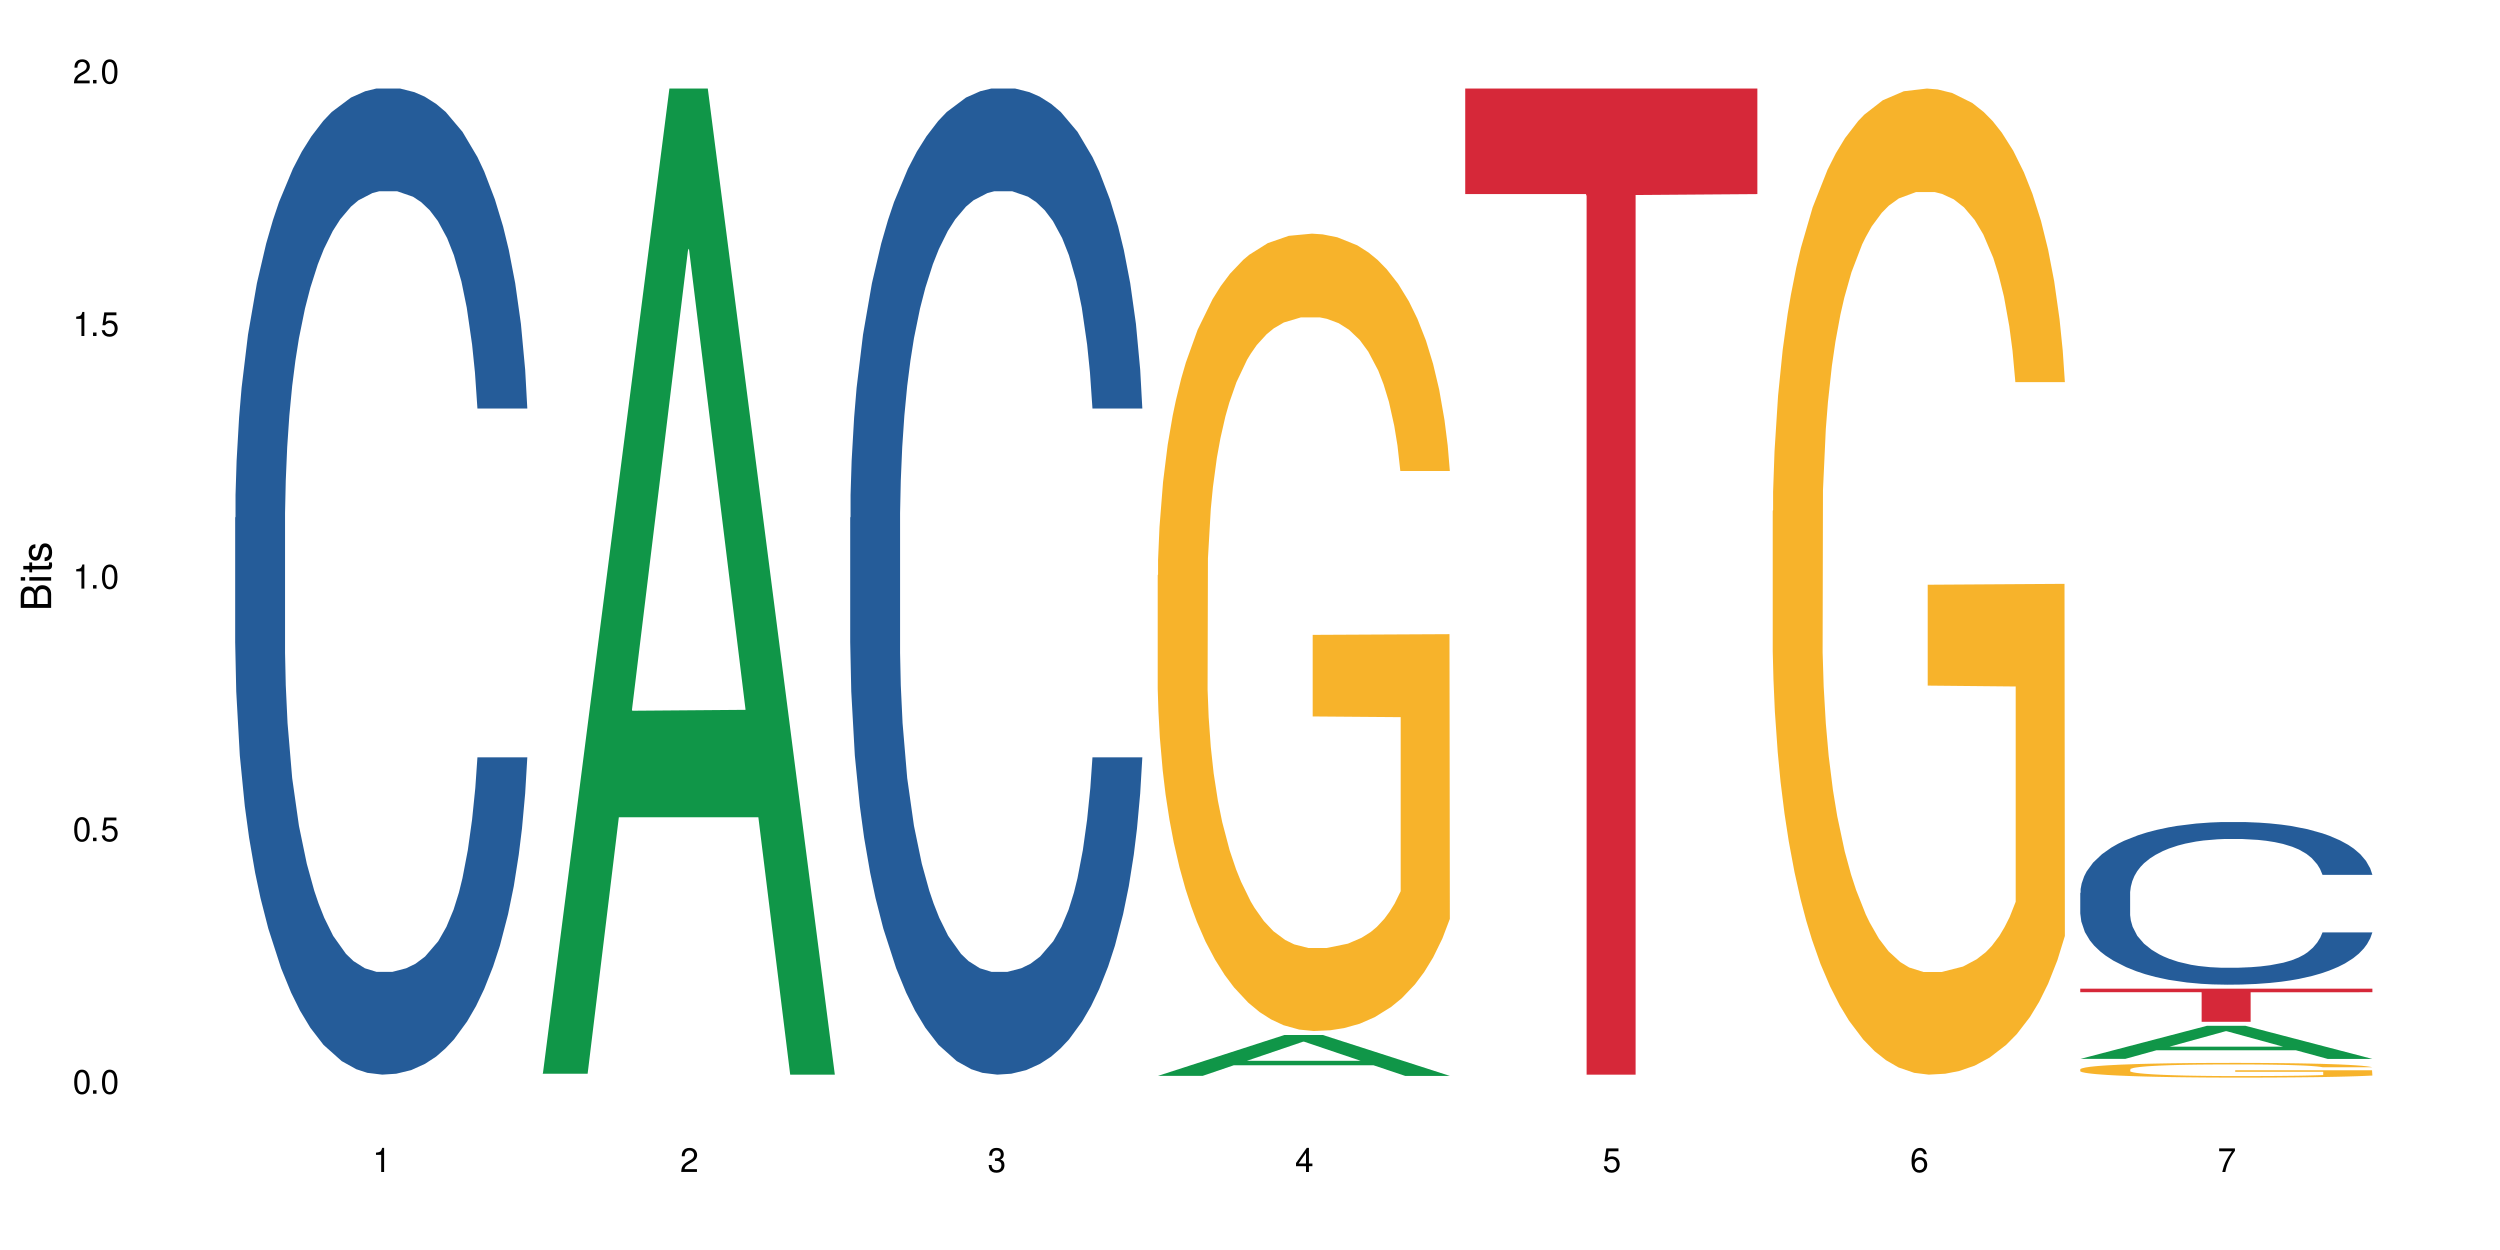
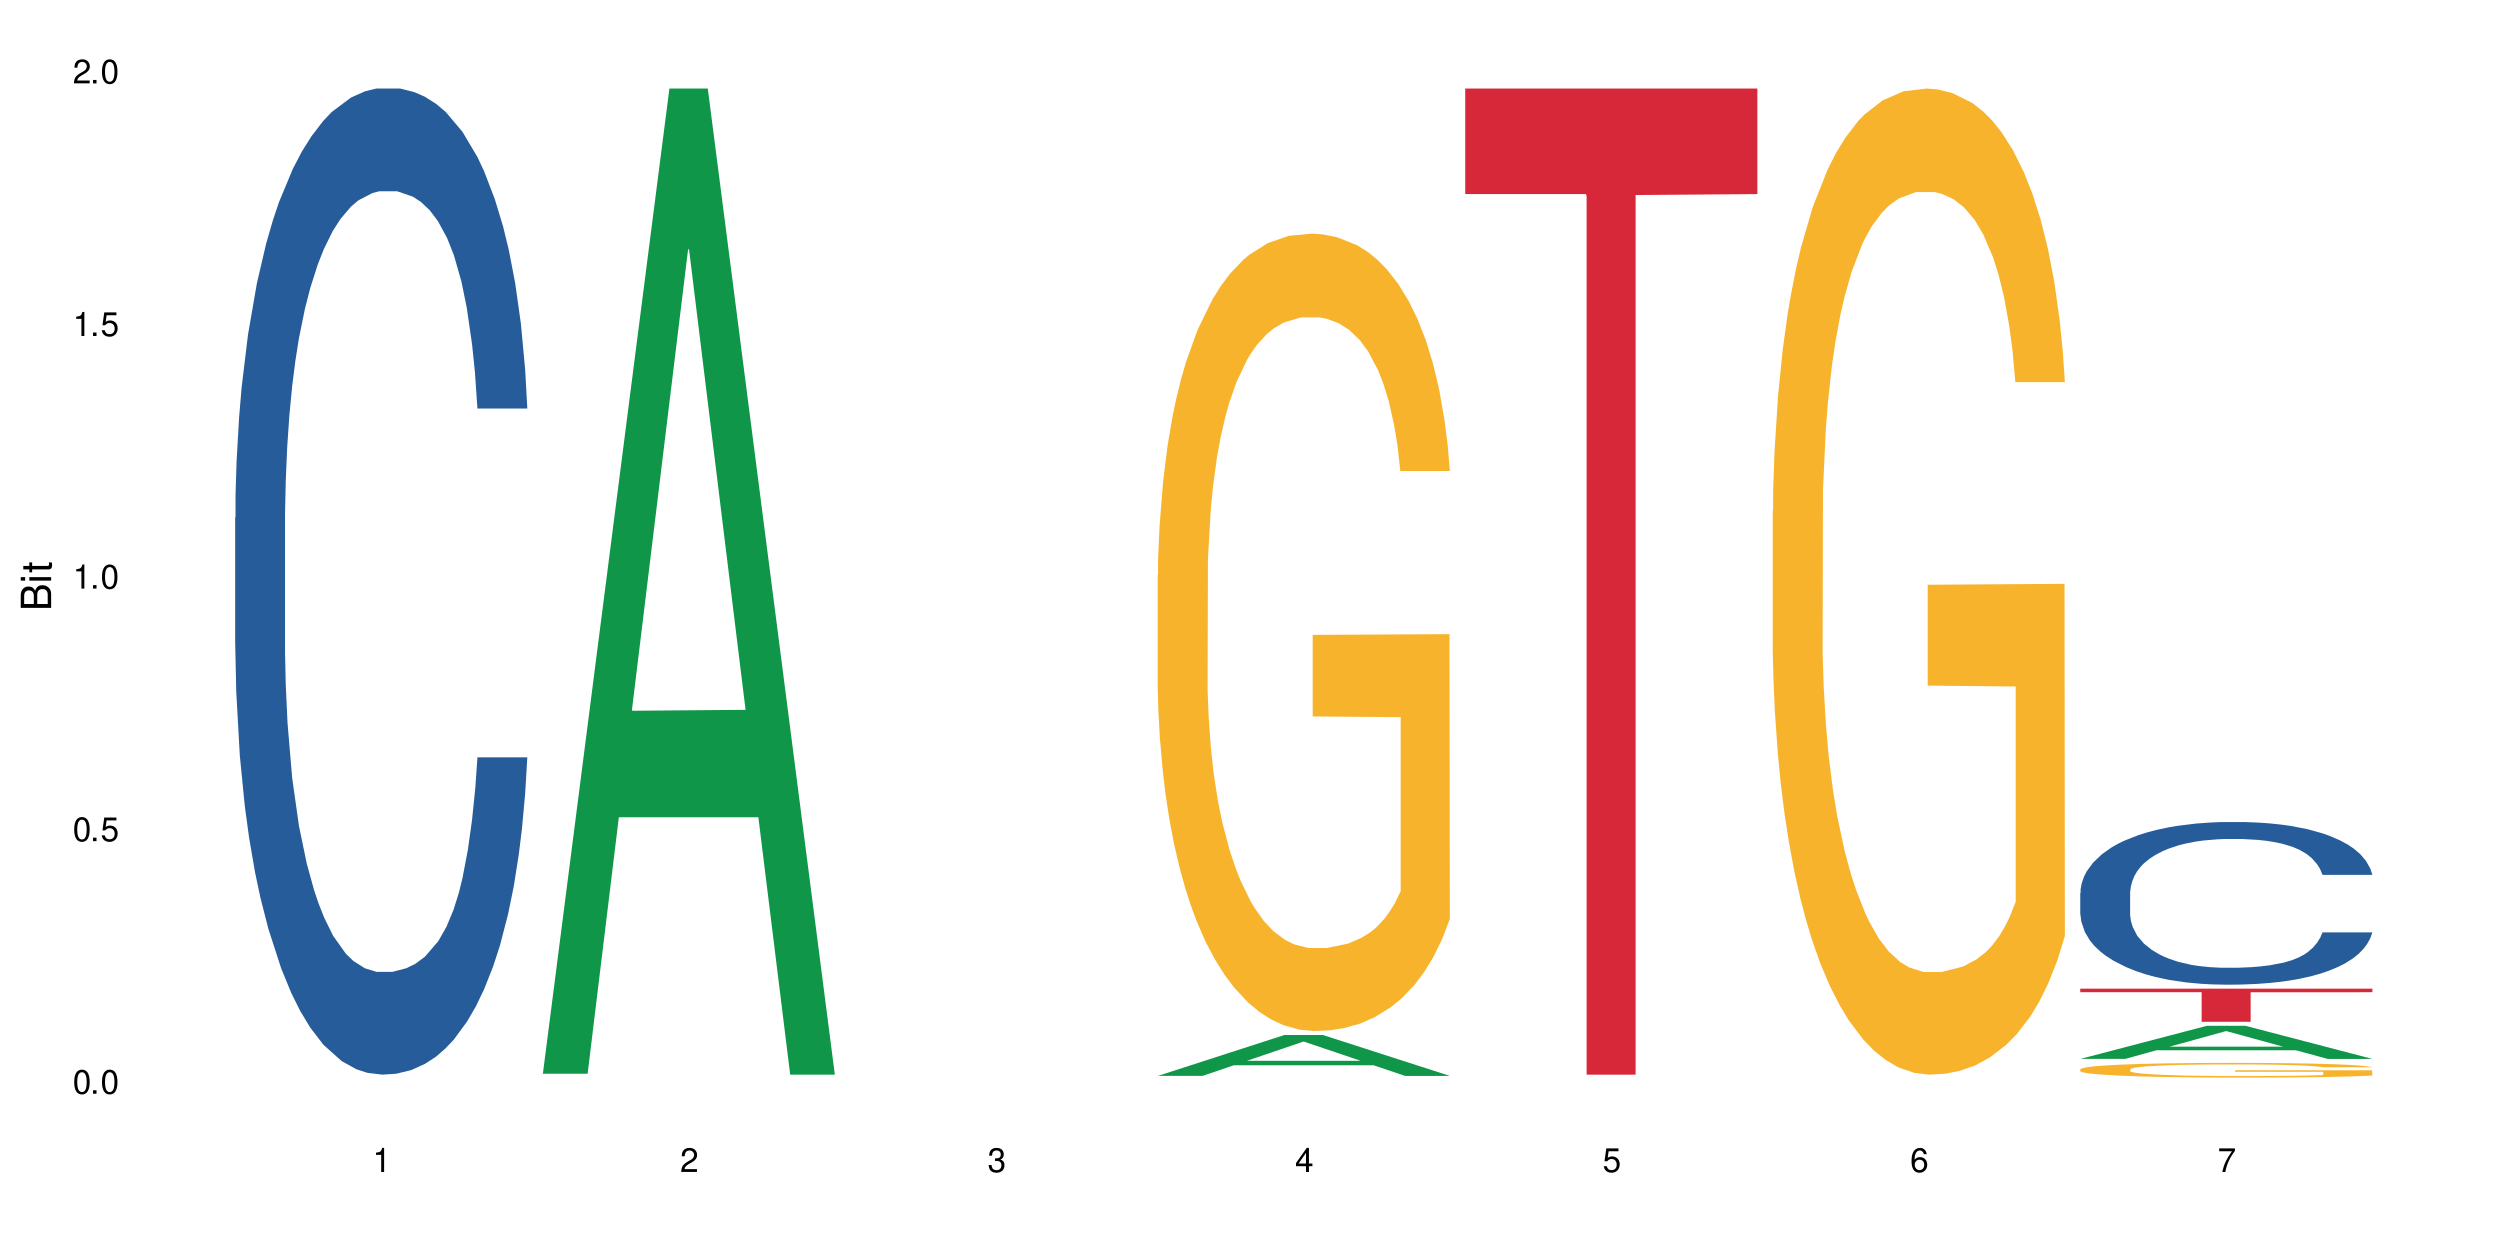
<svg xmlns="http://www.w3.org/2000/svg" xmlns:xlink="http://www.w3.org/1999/xlink" width="720" height="360" viewBox="0 0 720 360">
  <defs>
    <g>
      <g id="glyph-0-0">
</g>
      <g id="glyph-0-1">
        <path d="M 2.641 -6.938 C 2 -6.938 1.422 -6.656 1.078 -6.172 C 0.641 -5.562 0.406 -4.641 0.406 -3.359 C 0.406 -1.016 1.188 0.219 2.641 0.219 C 4.078 0.219 4.859 -1.016 4.859 -3.297 C 4.859 -4.641 4.656 -5.547 4.203 -6.172 C 3.844 -6.656 3.281 -6.938 2.641 -6.938 Z M 2.641 -6.188 C 3.547 -6.188 4 -5.25 4 -3.375 C 4 -1.406 3.562 -0.484 2.625 -0.484 C 1.734 -0.484 1.281 -1.438 1.281 -3.344 C 1.281 -5.25 1.734 -6.188 2.641 -6.188 Z M 2.641 -6.188 " />
      </g>
      <g id="glyph-0-2">
        <path d="M 1.828 -1 L 0.828 -1 L 0.828 0 L 1.828 0 Z M 1.828 -1 " />
      </g>
      <g id="glyph-0-3">
        <path d="M 4.562 -6.797 L 1.062 -6.797 L 0.547 -3.094 L 1.328 -3.094 C 1.719 -3.562 2.047 -3.734 2.578 -3.734 C 3.484 -3.734 4.062 -3.109 4.062 -2.094 C 4.062 -1.125 3.484 -0.531 2.578 -0.531 C 1.828 -0.531 1.375 -0.906 1.188 -1.672 L 0.328 -1.672 C 0.453 -1.109 0.547 -0.844 0.75 -0.594 C 1.125 -0.078 1.828 0.219 2.594 0.219 C 3.969 0.219 4.922 -0.781 4.922 -2.219 C 4.922 -3.562 4.031 -4.484 2.719 -4.484 C 2.25 -4.484 1.859 -4.359 1.469 -4.062 L 1.734 -5.969 L 4.562 -5.969 Z M 4.562 -6.797 " />
      </g>
      <g id="glyph-0-4">
        <path d="M 2.484 -4.938 L 2.484 0 L 3.328 0 L 3.328 -6.938 L 2.766 -6.938 C 2.469 -5.875 2.281 -5.734 0.984 -5.562 L 0.984 -4.938 Z M 2.484 -4.938 " />
      </g>
      <g id="glyph-0-5">
        <path d="M 4.859 -0.828 L 1.281 -0.828 C 1.359 -1.406 1.672 -1.781 2.5 -2.281 L 3.469 -2.828 C 4.406 -3.344 4.906 -4.062 4.906 -4.906 C 4.906 -5.484 4.672 -6.031 4.266 -6.406 C 3.859 -6.766 3.375 -6.938 2.719 -6.938 C 1.859 -6.938 1.219 -6.625 0.844 -6.031 C 0.609 -5.672 0.5 -5.234 0.484 -4.531 L 1.328 -4.531 C 1.359 -5.016 1.406 -5.281 1.531 -5.516 C 1.75 -5.938 2.188 -6.203 2.703 -6.203 C 3.469 -6.203 4.031 -5.641 4.031 -4.891 C 4.031 -4.344 3.719 -3.859 3.125 -3.516 L 2.234 -3 C 0.812 -2.172 0.406 -1.531 0.328 -0.016 L 4.859 -0.016 Z M 4.859 -0.828 " />
      </g>
      <g id="glyph-0-6">
        <path d="M 2.125 -3.188 L 2.578 -3.188 C 3.5 -3.188 3.984 -2.766 3.984 -1.922 C 3.984 -1.062 3.469 -0.531 2.594 -0.531 C 1.656 -0.531 1.203 -1 1.156 -2.016 L 0.312 -2.016 C 0.344 -1.453 0.438 -1.094 0.609 -0.781 C 0.953 -0.109 1.625 0.219 2.547 0.219 C 3.953 0.219 4.859 -0.625 4.859 -1.938 C 4.859 -2.828 4.516 -3.297 3.703 -3.594 C 4.344 -3.844 4.656 -4.328 4.656 -5.031 C 4.656 -6.219 3.875 -6.938 2.578 -6.938 C 1.203 -6.938 0.484 -6.172 0.453 -4.703 L 1.297 -4.703 C 1.312 -5.125 1.344 -5.359 1.453 -5.578 C 1.641 -5.969 2.062 -6.203 2.594 -6.203 C 3.344 -6.203 3.797 -5.75 3.797 -5 C 3.797 -4.516 3.609 -4.219 3.25 -4.047 C 3.016 -3.953 2.703 -3.922 2.125 -3.906 Z M 2.125 -3.188 " />
      </g>
      <g id="glyph-0-7">
        <path d="M 3.141 -1.672 L 3.141 0 L 3.984 0 L 3.984 -1.672 L 4.984 -1.672 L 4.984 -2.438 L 3.984 -2.438 L 3.984 -6.938 L 3.359 -6.938 L 0.266 -2.578 L 0.266 -1.672 Z M 3.141 -2.438 L 1 -2.438 L 3.141 -5.5 Z M 3.141 -2.438 " />
      </g>
      <g id="glyph-0-8">
        <path d="M 4.781 -5.125 C 4.609 -6.266 3.891 -6.938 2.844 -6.938 C 2.094 -6.938 1.422 -6.578 1.031 -5.953 C 0.594 -5.266 0.406 -4.422 0.406 -3.172 C 0.406 -2 0.578 -1.25 0.984 -0.641 C 1.359 -0.078 1.953 0.219 2.703 0.219 C 3.984 0.219 4.922 -0.75 4.922 -2.094 C 4.922 -3.375 4.062 -4.281 2.844 -4.281 C 2.172 -4.281 1.641 -4.031 1.281 -3.516 C 1.281 -5.234 1.828 -6.188 2.797 -6.188 C 3.391 -6.188 3.797 -5.797 3.938 -5.125 Z M 2.734 -3.531 C 3.547 -3.531 4.062 -2.953 4.062 -2.031 C 4.062 -1.156 3.484 -0.531 2.703 -0.531 C 1.922 -0.531 1.328 -1.188 1.328 -2.078 C 1.328 -2.938 1.906 -3.531 2.734 -3.531 Z M 2.734 -3.531 " />
      </g>
      <g id="glyph-0-9">
        <path d="M 4.984 -6.797 L 0.438 -6.797 L 0.438 -5.969 L 4.109 -5.969 C 2.5 -3.656 1.828 -2.234 1.328 0 L 2.219 0 C 2.594 -2.172 3.453 -4.047 4.984 -6.094 Z M 4.984 -6.797 " />
      </g>
      <g id="glyph-1-0">
</g>
      <g id="glyph-1-1">
        <path d="M 0 -0.953 L 0 -4.891 C 0 -5.719 -0.234 -6.344 -0.734 -6.797 C -1.188 -7.234 -1.812 -7.469 -2.5 -7.469 C -3.547 -7.469 -4.188 -7 -4.625 -5.875 C -4.984 -6.688 -5.625 -7.094 -6.531 -7.094 C -7.172 -7.094 -7.734 -6.859 -8.141 -6.391 C -8.562 -5.922 -8.75 -5.344 -8.75 -4.5 L -8.75 -0.953 Z M -4.984 -2.062 L -7.766 -2.062 L -7.766 -4.219 C -7.766 -4.844 -7.688 -5.203 -7.453 -5.5 C -7.219 -5.812 -6.859 -5.969 -6.375 -5.969 C -5.891 -5.969 -5.531 -5.812 -5.297 -5.5 C -5.062 -5.203 -4.984 -4.844 -4.984 -4.219 Z M -0.984 -2.062 L -4 -2.062 L -4 -4.781 C -4 -5.766 -3.438 -6.359 -2.484 -6.359 C -1.547 -6.359 -0.984 -5.766 -0.984 -4.781 Z M -0.984 -2.062 " />
      </g>
      <g id="glyph-1-2">
        <path d="M -6.281 -1.797 L -6.281 -0.797 L 0 -0.797 L 0 -1.797 Z M -8.75 -1.797 L -8.75 -0.797 L -7.484 -0.797 L -7.484 -1.797 Z M -8.75 -1.797 " />
      </g>
      <g id="glyph-1-3">
        <path d="M -6.281 -3.047 L -6.281 -2.016 L -8.016 -2.016 L -8.016 -1.016 L -6.281 -1.016 L -6.281 -0.172 L -5.469 -0.172 L -5.469 -1.016 L -0.719 -1.016 C -0.078 -1.016 0.281 -1.453 0.281 -2.234 C 0.281 -2.5 0.25 -2.719 0.188 -3.047 L -0.641 -3.047 C -0.609 -2.906 -0.594 -2.766 -0.594 -2.562 C -0.594 -2.141 -0.719 -2.016 -1.156 -2.016 L -5.469 -2.016 L -5.469 -3.047 Z M -6.281 -3.047 " />
      </g>
      <g id="glyph-1-4">
-         <path d="M -4.531 -5.25 C -5.766 -5.25 -6.469 -4.422 -6.469 -2.969 C -6.469 -1.516 -5.719 -0.562 -4.547 -0.562 C -3.562 -0.562 -3.094 -1.062 -2.734 -2.562 L -2.516 -3.484 C -2.344 -4.188 -2.094 -4.469 -1.641 -4.469 C -1.047 -4.469 -0.641 -3.875 -0.641 -3 C -0.641 -2.453 -0.797 -2 -1.062 -1.75 C -1.25 -1.594 -1.422 -1.531 -1.875 -1.469 L -1.875 -0.406 C -0.422 -0.453 0.281 -1.266 0.281 -2.922 C 0.281 -4.5 -0.5 -5.516 -1.719 -5.516 C -2.656 -5.516 -3.172 -4.984 -3.469 -3.734 L -3.703 -2.766 C -3.891 -1.953 -4.156 -1.609 -4.594 -1.609 C -5.188 -1.609 -5.547 -2.125 -5.547 -2.938 C -5.547 -3.75 -5.203 -4.172 -4.531 -4.203 Z M -4.531 -5.25 " />
-       </g>
+         </g>
    </g>
  </defs>
  <rect x="-72" y="-36" width="864" height="432" fill="rgb(100%, 100%, 100%)" fill-opacity="1" />
  <path fill-rule="nonzero" fill="rgb(14.51%, 36.078%, 60%)" fill-opacity="1" d="M 67.73 149.066 L 67.832 148.809 L 67.832 142.578 L 68.141 132.711 L 68.859 120.25 L 69.578 111.684 L 71.426 96.367 L 73.988 81.57 L 76.656 70.148 L 78.605 63.402 L 80.352 58.207 L 84.352 48.605 L 86.918 43.672 L 89.688 39.258 L 93.074 34.844 L 95.535 32.25 L 101.078 28.098 L 105.18 26.277 L 108.363 25.5 L 115.238 25.5 L 119.34 26.539 L 122.316 27.836 L 125.598 29.914 L 128.371 32.25 L 133.191 37.961 L 137.5 45.23 L 139.449 49.383 L 142.527 57.43 L 144.891 65.219 L 146.531 71.969 L 148.379 81.57 L 150.02 93.254 L 151.25 106.492 L 151.867 117.656 L 137.5 117.656 L 136.785 107.273 L 135.961 99.223 L 134.422 88.582 L 132.883 81.055 L 130.73 73.523 L 128.781 68.594 L 126.113 63.66 L 123.754 60.547 L 121.289 58.207 L 118.93 56.652 L 114.414 55.094 L 109.184 55.094 L 107.234 55.613 L 103.23 57.691 L 101.078 59.508 L 98 63.141 L 95.844 66.516 L 93.281 71.707 L 91.535 76.121 L 89.379 82.871 L 87.84 88.84 L 86.098 97.406 L 85.07 103.898 L 84.148 111.164 L 83.328 119.734 L 82.711 128.816 L 82.301 138.422 L 82.094 147.77 L 82.094 188.004 L 82.301 197.352 L 82.812 208.254 L 84.148 224.09 L 86.098 237.848 L 88.355 248.75 L 90.508 256.539 L 91.742 260.172 L 93.383 264.324 L 95.945 269.52 L 99.641 274.711 L 101.797 276.785 L 105.078 278.863 L 108.465 279.902 L 112.98 279.902 L 116.98 278.863 L 119.648 277.566 L 122.418 275.488 L 126.215 271.074 L 128.574 266.922 L 130.629 261.988 L 132.168 257.059 L 133.191 252.902 L 134.73 244.855 L 135.961 236.031 L 136.887 226.945 L 137.5 218.117 L 151.867 218.117 L 151.25 228.504 L 150.328 238.625 L 149.402 246.156 L 147.969 255.238 L 146.324 263.289 L 143.965 272.375 L 142.016 278.344 L 139.449 284.832 L 137.09 289.766 L 134.527 294.18 L 130.73 299.371 L 128.266 301.969 L 125.598 304.305 L 122.418 306.379 L 118.418 308.195 L 114.109 309.234 L 110.105 309.496 L 105.797 308.977 L 102.617 307.938 L 98.41 305.602 L 93.176 300.93 L 89.379 295.996 L 86.406 291.062 L 83.84 285.871 L 80.969 278.863 L 77.273 267.441 L 75.016 258.613 L 73.477 251.348 L 71.734 241.223 L 70.5 232.137 L 69.066 217.598 L 68.039 199.168 L 67.73 184.891 Z M 67.73 149.066 " />
  <path fill-rule="nonzero" fill="rgb(6.275%, 58.824%, 28.235%)" fill-opacity="1" d="M 156.293 309.23 L 156.383 308.961 L 192.789 25.5 L 203.844 25.5 L 240.43 309.496 L 227.574 309.496 L 218.406 235.363 L 178.227 235.363 L 169.238 309.23 L 156.293 309.23 L 182.094 204.695 L 214.723 204.43 L 198.453 71.898 L 198.273 71.633 L 198.094 72.434 L 182.004 204.43 L 182.094 204.695 Z M 156.293 309.23 " />
-   <path fill-rule="nonzero" fill="rgb(14.51%, 36.078%, 60%)" fill-opacity="1" d="M 244.859 149.066 L 244.961 148.809 L 244.961 142.578 L 245.27 132.711 L 245.988 120.25 L 246.703 111.684 L 248.551 96.367 L 251.117 81.57 L 253.785 70.148 L 255.734 63.402 L 257.477 58.207 L 261.48 48.605 L 264.043 43.672 L 266.816 39.258 L 270.199 34.844 L 272.664 32.25 L 278.203 28.098 L 282.309 26.277 L 285.488 25.5 L 292.363 25.5 L 296.469 26.539 L 299.441 27.836 L 302.727 29.914 L 305.496 32.25 L 310.32 37.961 L 314.629 45.23 L 316.578 49.383 L 319.656 57.43 L 322.016 65.219 L 323.656 71.969 L 325.504 81.57 L 327.145 93.254 L 328.379 106.492 L 328.992 117.656 L 314.629 117.656 L 313.91 107.273 L 313.09 99.223 L 311.551 88.582 L 310.012 81.055 L 307.855 73.523 L 305.906 68.594 L 303.238 63.66 L 300.879 60.547 L 298.418 58.207 L 296.059 56.652 L 291.543 55.094 L 286.309 55.094 L 284.359 55.613 L 280.359 57.691 L 278.203 59.508 L 275.125 63.141 L 272.973 66.516 L 270.406 71.707 L 268.66 76.121 L 266.508 82.871 L 264.969 88.84 L 263.223 97.406 L 262.199 103.898 L 261.273 111.164 L 260.453 119.734 L 259.84 128.816 L 259.426 138.422 L 259.223 147.77 L 259.223 188.004 L 259.426 197.352 L 259.941 208.254 L 261.273 224.09 L 263.223 237.848 L 265.48 248.75 L 267.637 256.539 L 268.867 260.172 L 270.508 264.324 L 273.074 269.52 L 276.77 274.711 L 278.922 276.785 L 282.207 278.863 L 285.59 279.902 L 290.105 279.902 L 294.109 278.863 L 296.773 277.566 L 299.547 275.488 L 303.344 271.074 L 305.703 266.922 L 307.754 261.988 L 309.293 257.059 L 310.32 252.902 L 311.859 244.855 L 313.09 236.031 L 314.012 226.945 L 314.629 218.117 L 328.992 218.117 L 328.379 228.504 L 327.453 238.625 L 326.531 246.156 L 325.094 255.238 L 323.453 263.289 L 321.094 272.375 L 319.145 278.344 L 316.578 284.832 L 314.219 289.766 L 311.652 294.18 L 307.855 299.371 L 305.395 301.969 L 302.727 304.305 L 299.547 306.379 L 295.543 308.195 L 291.234 309.234 L 287.234 309.496 L 282.926 308.977 L 279.742 307.938 L 275.535 305.602 L 270.305 300.93 L 266.508 295.996 L 263.531 291.062 L 260.965 285.871 L 258.094 278.863 L 254.398 267.441 L 252.145 258.613 L 250.605 251.348 L 248.859 241.223 L 247.629 232.137 L 246.191 217.598 L 245.164 199.168 L 244.859 184.891 Z M 244.859 149.066 " />
  <path fill-rule="nonzero" fill="rgb(6.275%, 58.824%, 28.235%)" fill-opacity="1" d="M 333.422 309.852 L 333.512 309.844 L 369.914 298.078 L 380.973 298.078 L 417.555 309.863 L 404.703 309.863 L 395.535 306.789 L 355.355 306.789 L 346.363 309.852 L 333.422 309.852 L 359.219 305.516 L 391.848 305.504 L 375.578 300.004 L 375.398 299.992 L 375.219 300.027 L 359.129 305.504 L 359.219 305.516 Z M 333.422 309.852 " />
  <path fill-rule="nonzero" fill="rgb(96.863%, 70.196%, 16.863%)" fill-opacity="1" d="M 333.422 165.648 L 333.523 165.438 L 333.523 161.242 L 333.934 151.805 L 334.961 138.805 L 336.293 128.109 L 337.73 119.719 L 338.652 115.316 L 340.191 109.023 L 341.527 104.41 L 344.914 94.973 L 349.223 86.164 L 351.582 82.387 L 354.25 78.824 L 358.047 74.84 L 359.789 73.371 L 365.125 70.016 L 371.18 67.918 L 377.848 67.289 L 380.926 67.5 L 385.133 68.336 L 390.879 70.645 L 394.164 72.742 L 396.727 74.84 L 399.395 77.566 L 402.68 81.758 L 405.758 86.793 L 408.219 91.824 L 410.684 98.117 L 412.734 104.828 L 414.477 112.168 L 416.016 120.977 L 416.941 128.316 L 417.555 135.656 L 403.293 135.656 L 402.473 128.316 L 401.551 122.656 L 400.012 115.734 L 398.473 110.699 L 396.934 106.715 L 394.059 101.262 L 391.598 97.906 L 388.52 94.973 L 385.543 93.086 L 382.156 91.824 L 380.105 91.406 L 374.668 91.406 L 369.742 92.875 L 366.871 94.551 L 364.816 96.23 L 361.945 99.375 L 360.199 101.895 L 359.176 103.57 L 356.098 110.07 L 354.043 115.945 L 352.914 119.93 L 351.48 126.219 L 350.453 131.883 L 349.324 140.273 L 348.711 146.562 L 347.887 160.824 L 347.785 198.574 L 348.094 206.543 L 348.711 215.145 L 349.531 222.691 L 350.762 230.66 L 351.992 236.742 L 354.148 244.922 L 355.992 250.375 L 357.43 253.941 L 360.199 259.605 L 361.328 261.492 L 363.996 265.266 L 366.766 268.203 L 370.152 270.719 L 372.719 271.977 L 376.824 273.027 L 382.055 273.027 L 388.211 271.77 L 392.109 270.09 L 394.777 268.41 L 396.523 266.945 L 398.676 264.637 L 400.215 262.539 L 401.652 260.234 L 403.398 256.668 L 403.398 206.543 L 378.055 206.336 L 378.055 182.844 L 417.453 182.637 L 417.555 264.637 L 415.402 270.301 L 412.734 275.754 L 410.168 279.945 L 407.5 283.512 L 403.703 287.496 L 400.625 290.012 L 395.906 292.949 L 391.598 294.836 L 387.082 296.094 L 383.082 296.723 L 378.363 296.934 L 374.156 296.516 L 369.641 295.258 L 366.051 293.578 L 362.766 291.48 L 359.484 288.754 L 355.379 284.352 L 352.711 280.785 L 349.941 276.383 L 347.172 271.137 L 344.707 265.477 L 343.066 261.07 L 341.426 256.039 L 339.68 249.746 L 338.039 242.617 L 336.809 236.113 L 335.68 228.773 L 334.859 221.855 L 334.035 212.418 L 333.625 204.867 L 333.422 198.363 Z M 333.422 165.648 " />
  <path fill-rule="nonzero" fill="rgb(83.922%, 15.686%, 22.353%)" fill-opacity="1" d="M 421.984 25.5 L 506.121 25.5 L 506.121 55.898 L 471.055 56.168 L 471.055 309.496 L 456.945 309.496 L 456.945 56.434 L 456.742 55.898 L 421.984 55.898 Z M 421.984 25.5 " />
  <path fill-rule="nonzero" fill="rgb(96.863%, 70.196%, 16.863%)" fill-opacity="1" d="M 510.547 147.137 L 510.652 146.879 L 510.652 141.691 L 511.062 130.02 L 512.086 113.941 L 513.422 100.715 L 514.855 90.34 L 515.781 84.895 L 517.32 77.113 L 518.652 71.406 L 522.039 59.734 L 526.348 48.844 L 528.707 44.172 L 531.375 39.766 L 535.172 34.836 L 536.918 33.02 L 542.254 28.871 L 548.305 26.277 L 554.977 25.5 L 558.055 25.758 L 562.262 26.797 L 568.008 29.648 L 571.289 32.242 L 573.855 34.836 L 576.523 38.207 L 579.805 43.395 L 582.883 49.621 L 585.348 55.844 L 587.809 63.625 L 589.859 71.926 L 591.605 81.004 L 593.145 91.895 L 594.066 100.973 L 594.684 110.051 L 580.422 110.051 L 579.602 100.973 L 578.676 93.969 L 577.137 85.41 L 575.598 79.188 L 574.059 74.258 L 571.188 67.516 L 568.723 63.367 L 565.645 59.734 L 562.672 57.402 L 559.285 55.844 L 557.234 55.324 L 551.793 55.324 L 546.871 57.141 L 543.996 59.215 L 541.945 61.293 L 539.07 65.18 L 537.328 68.293 L 536.301 70.367 L 533.223 78.41 L 531.172 85.672 L 530.043 90.598 L 528.605 98.379 L 527.582 105.383 L 526.453 115.758 L 525.836 123.535 L 525.016 141.172 L 524.914 187.855 L 525.219 197.711 L 525.836 208.348 L 526.656 217.684 L 527.887 227.539 L 529.121 235.059 L 531.273 245.176 L 533.121 251.918 L 534.559 256.328 L 537.328 263.328 L 538.457 265.664 L 541.125 270.332 L 543.895 273.965 L 547.281 277.074 L 549.844 278.633 L 553.949 279.93 L 559.184 279.93 L 565.34 278.371 L 569.238 276.297 L 571.906 274.223 L 573.648 272.406 L 575.805 269.555 L 577.344 266.961 L 578.781 264.109 L 580.523 259.699 L 580.523 197.711 L 555.18 197.453 L 555.18 168.406 L 594.582 168.145 L 594.684 269.555 L 592.527 276.559 L 589.859 283.301 L 587.297 288.488 L 584.629 292.895 L 580.832 297.824 L 577.754 300.938 L 573.035 304.566 L 568.723 306.902 L 564.211 308.457 L 560.207 309.234 L 555.488 309.496 L 551.281 308.977 L 546.766 307.422 L 543.176 305.344 L 539.895 302.75 L 536.609 299.379 L 532.504 293.934 L 529.836 289.523 L 527.066 284.078 L 524.297 277.594 L 521.836 270.59 L 520.191 265.145 L 518.551 258.922 L 516.809 251.141 L 515.164 242.32 L 513.934 234.281 L 512.805 225.203 L 511.984 216.645 L 511.164 204.977 L 510.754 195.637 L 510.547 187.598 Z M 510.547 147.137 " />
  <path fill-rule="nonzero" fill="rgb(6.275%, 58.824%, 28.235%)" fill-opacity="1" d="M 599.113 304.961 L 599.203 304.953 L 635.605 295.426 L 646.664 295.426 L 683.246 304.973 L 670.395 304.973 L 661.223 302.48 L 621.043 302.48 L 612.055 304.961 L 599.113 304.961 L 624.91 301.449 L 657.539 301.441 L 641.27 296.984 L 641.09 296.977 L 640.91 297.004 L 624.82 301.441 L 624.91 301.449 Z M 599.113 304.961 " />
  <path fill-rule="nonzero" fill="rgb(14.51%, 36.078%, 60%)" fill-opacity="1" d="M 599.113 257.137 L 599.215 257.094 L 599.215 256.062 L 599.523 254.438 L 600.238 252.383 L 600.957 250.969 L 602.805 248.441 L 605.371 246.004 L 608.039 244.117 L 609.988 243.004 L 611.73 242.148 L 615.734 240.566 L 618.297 239.75 L 621.07 239.023 L 624.453 238.297 L 626.918 237.867 L 632.457 237.184 L 636.562 236.883 L 639.742 236.754 L 646.617 236.754 L 650.723 236.926 L 653.695 237.141 L 656.98 237.484 L 659.75 237.867 L 664.574 238.809 L 668.883 240.008 L 670.832 240.695 L 673.91 242.02 L 676.27 243.305 L 677.91 244.418 L 679.758 246.004 L 681.398 247.93 L 682.633 250.113 L 683.246 251.953 L 668.883 251.953 L 668.164 250.242 L 667.344 248.914 L 665.805 247.16 L 664.266 245.918 L 662.109 244.676 L 660.16 243.863 L 657.492 243.047 L 655.133 242.535 L 652.672 242.148 L 650.312 241.891 L 645.797 241.637 L 640.562 241.637 L 638.613 241.723 L 634.613 242.062 L 632.457 242.363 L 629.379 242.961 L 627.227 243.52 L 624.66 244.375 L 622.914 245.105 L 620.762 246.219 L 619.223 247.203 L 617.477 248.613 L 616.453 249.684 L 615.527 250.883 L 614.707 252.297 L 614.09 253.797 L 613.68 255.379 L 613.477 256.922 L 613.477 263.559 L 613.68 265.098 L 614.195 266.898 L 615.527 269.508 L 617.477 271.777 L 619.734 273.574 L 621.891 274.859 L 623.121 275.461 L 624.762 276.145 L 627.328 277 L 631.02 277.859 L 633.176 278.199 L 636.461 278.543 L 639.844 278.715 L 644.359 278.715 L 648.359 278.543 L 651.027 278.328 L 653.801 277.984 L 657.594 277.258 L 659.957 276.574 L 662.008 275.758 L 663.547 274.945 L 664.574 274.262 L 666.113 272.934 L 667.344 271.477 L 668.266 269.98 L 668.883 268.523 L 683.246 268.523 L 682.633 270.238 L 681.707 271.906 L 680.785 273.148 L 679.348 274.645 L 677.707 275.973 L 675.348 277.473 L 673.398 278.457 L 670.832 279.527 L 668.473 280.34 L 665.906 281.07 L 662.109 281.926 L 659.648 282.352 L 656.98 282.738 L 653.801 283.082 L 649.797 283.379 L 645.488 283.551 L 641.488 283.594 L 637.176 283.508 L 633.996 283.34 L 629.789 282.953 L 624.559 282.184 L 620.762 281.367 L 617.785 280.555 L 615.219 279.699 L 612.348 278.543 L 608.652 276.66 L 606.395 275.203 L 604.855 274.004 L 603.113 272.336 L 601.883 270.836 L 600.445 268.438 L 599.418 265.398 L 599.113 263.043 Z M 599.113 257.137 " />
  <path fill-rule="nonzero" fill="rgb(96.863%, 70.196%, 16.863%)" fill-opacity="1" d="M 599.113 307.93 L 599.215 307.926 L 599.215 307.848 L 599.625 307.676 L 600.652 307.434 L 601.984 307.238 L 603.422 307.082 L 604.344 307 L 605.883 306.887 L 607.219 306.801 L 610.602 306.625 L 614.914 306.465 L 617.273 306.395 L 619.941 306.328 L 623.738 306.254 L 625.48 306.227 L 630.816 306.164 L 636.871 306.125 L 643.539 306.113 L 646.617 306.117 L 650.824 306.133 L 656.57 306.176 L 659.852 306.215 L 662.418 306.254 L 665.086 306.305 L 668.367 306.383 L 671.445 306.477 L 673.91 306.566 L 676.371 306.684 L 678.426 306.809 L 680.168 306.941 L 681.707 307.105 L 682.633 307.242 L 683.246 307.375 L 668.984 307.375 L 668.164 307.242 L 667.242 307.137 L 665.703 307.008 L 664.164 306.914 L 662.625 306.844 L 659.75 306.742 L 657.289 306.68 L 654.211 306.625 L 651.234 306.59 L 647.848 306.566 L 645.797 306.559 L 640.359 306.559 L 635.434 306.586 L 632.559 306.617 L 630.508 306.648 L 627.637 306.707 L 625.891 306.754 L 624.863 306.785 L 621.785 306.906 L 619.734 307.012 L 618.605 307.086 L 617.168 307.203 L 616.145 307.309 L 615.016 307.461 L 614.398 307.578 L 613.578 307.84 L 613.477 308.539 L 613.785 308.684 L 614.398 308.844 L 615.219 308.984 L 616.453 309.129 L 617.684 309.242 L 619.836 309.395 L 621.684 309.492 L 623.121 309.559 L 625.891 309.664 L 627.02 309.699 L 629.688 309.77 L 632.457 309.82 L 635.844 309.867 L 638.41 309.891 L 642.512 309.91 L 647.746 309.91 L 653.902 309.887 L 657.801 309.855 L 660.469 309.824 L 662.211 309.801 L 664.367 309.758 L 665.906 309.719 L 667.344 309.676 L 669.086 309.609 L 669.086 308.684 L 643.742 308.68 L 643.742 308.246 L 683.145 308.242 L 683.246 309.758 L 681.094 309.859 L 678.426 309.961 L 675.859 310.039 L 673.191 310.105 L 669.395 310.18 L 666.316 310.227 L 661.598 310.277 L 657.289 310.312 L 652.773 310.336 L 648.773 310.348 L 644.051 310.352 L 639.844 310.344 L 635.332 310.32 L 631.738 310.289 L 628.457 310.25 L 625.172 310.203 L 621.07 310.121 L 618.402 310.055 L 615.629 309.973 L 612.859 309.875 L 610.398 309.773 L 608.758 309.691 L 607.113 309.598 L 605.371 309.48 L 603.73 309.352 L 602.496 309.23 L 601.367 309.094 L 600.547 308.969 L 599.727 308.793 L 599.316 308.652 L 599.113 308.535 Z M 599.113 307.93 " />
  <path fill-rule="nonzero" fill="rgb(83.922%, 15.686%, 22.353%)" fill-opacity="1" d="M 599.113 284.738 L 683.246 284.738 L 683.246 285.762 L 648.184 285.77 L 648.184 294.281 L 634.074 294.281 L 634.074 285.777 L 633.871 285.762 L 599.113 285.762 Z M 599.113 284.738 " />
  <g fill="rgb(0%, 0%, 0%)" fill-opacity="1">
    <use xlink:href="#glyph-0-1" x="20.965" y="314.993" />
    <use xlink:href="#glyph-0-2" x="25.965" y="314.993" />
    <use xlink:href="#glyph-0-1" x="28.965" y="314.993" />
  </g>
  <g fill="rgb(0%, 0%, 0%)" fill-opacity="1">
    <use xlink:href="#glyph-0-1" x="20.965" y="242.251" />
    <use xlink:href="#glyph-0-2" x="25.965" y="242.251" />
    <use xlink:href="#glyph-0-3" x="28.965" y="242.251" />
  </g>
  <g fill="rgb(0%, 0%, 0%)" fill-opacity="1">
    <use xlink:href="#glyph-0-4" x="20.965" y="169.509" />
    <use xlink:href="#glyph-0-2" x="25.965" y="169.509" />
    <use xlink:href="#glyph-0-1" x="28.965" y="169.509" />
  </g>
  <g fill="rgb(0%, 0%, 0%)" fill-opacity="1">
    <use xlink:href="#glyph-0-4" x="20.965" y="96.767" />
    <use xlink:href="#glyph-0-2" x="25.965" y="96.767" />
    <use xlink:href="#glyph-0-3" x="28.965" y="96.767" />
  </g>
  <g fill="rgb(0%, 0%, 0%)" fill-opacity="1">
    <use xlink:href="#glyph-0-5" x="20.965" y="24.024" />
    <use xlink:href="#glyph-0-2" x="25.965" y="24.024" />
    <use xlink:href="#glyph-0-1" x="28.965" y="24.024" />
  </g>
  <g fill="rgb(0%, 0%, 0%)" fill-opacity="1">
    <use xlink:href="#glyph-0-4" x="107.297" y="337.532" />
  </g>
  <g fill="rgb(0%, 0%, 0%)" fill-opacity="1">
    <use xlink:href="#glyph-0-5" x="195.863" y="337.532" />
  </g>
  <g fill="rgb(0%, 0%, 0%)" fill-opacity="1">
    <use xlink:href="#glyph-0-6" x="284.426" y="337.532" />
  </g>
  <g fill="rgb(0%, 0%, 0%)" fill-opacity="1">
    <use xlink:href="#glyph-0-7" x="372.988" y="337.532" />
  </g>
  <g fill="rgb(0%, 0%, 0%)" fill-opacity="1">
    <use xlink:href="#glyph-0-3" x="461.551" y="337.532" />
  </g>
  <g fill="rgb(0%, 0%, 0%)" fill-opacity="1">
    <use xlink:href="#glyph-0-8" x="550.117" y="337.532" />
  </g>
  <g fill="rgb(0%, 0%, 0%)" fill-opacity="1">
    <use xlink:href="#glyph-0-9" x="638.68" y="337.532" />
  </g>
  <g fill="rgb(0%, 0%, 0%)" fill-opacity="1">
    <use xlink:href="#glyph-1-1" x="14.725" y="176.012" />
    <use xlink:href="#glyph-1-2" x="14.725" y="168.012" />
    <use xlink:href="#glyph-1-3" x="14.725" y="165.012" />
    <use xlink:href="#glyph-1-4" x="14.725" y="162.012" />
  </g>
</svg>